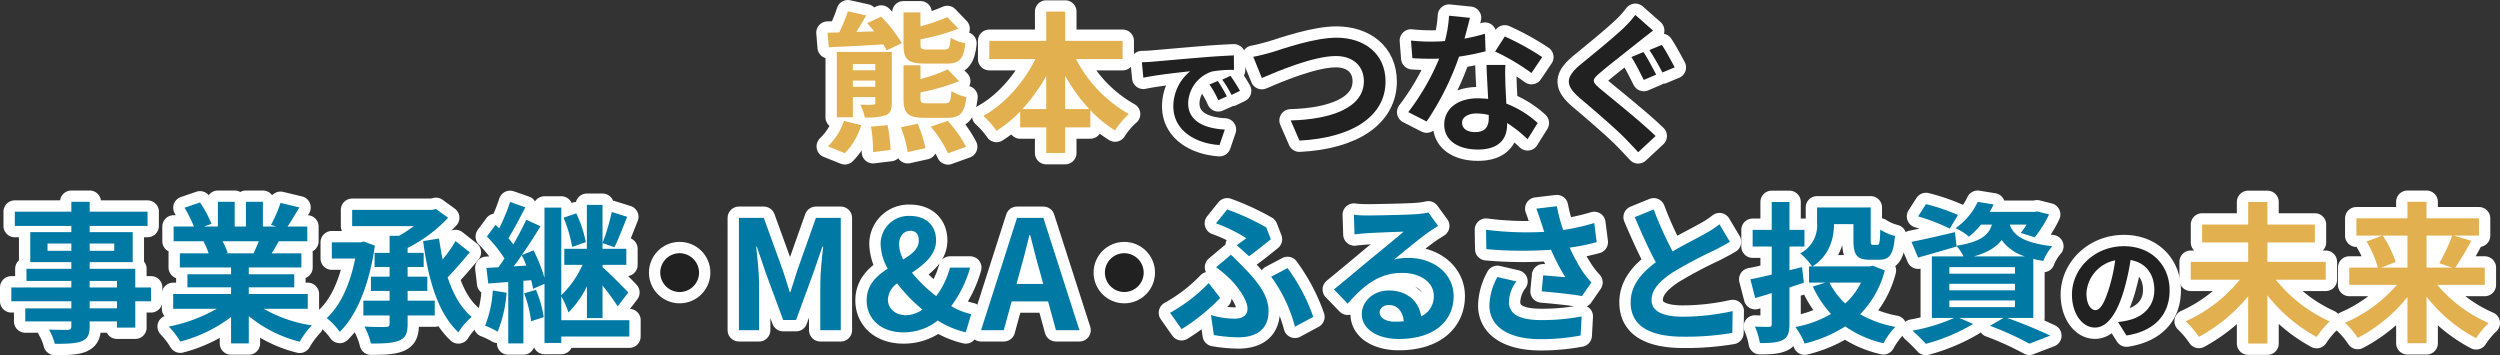
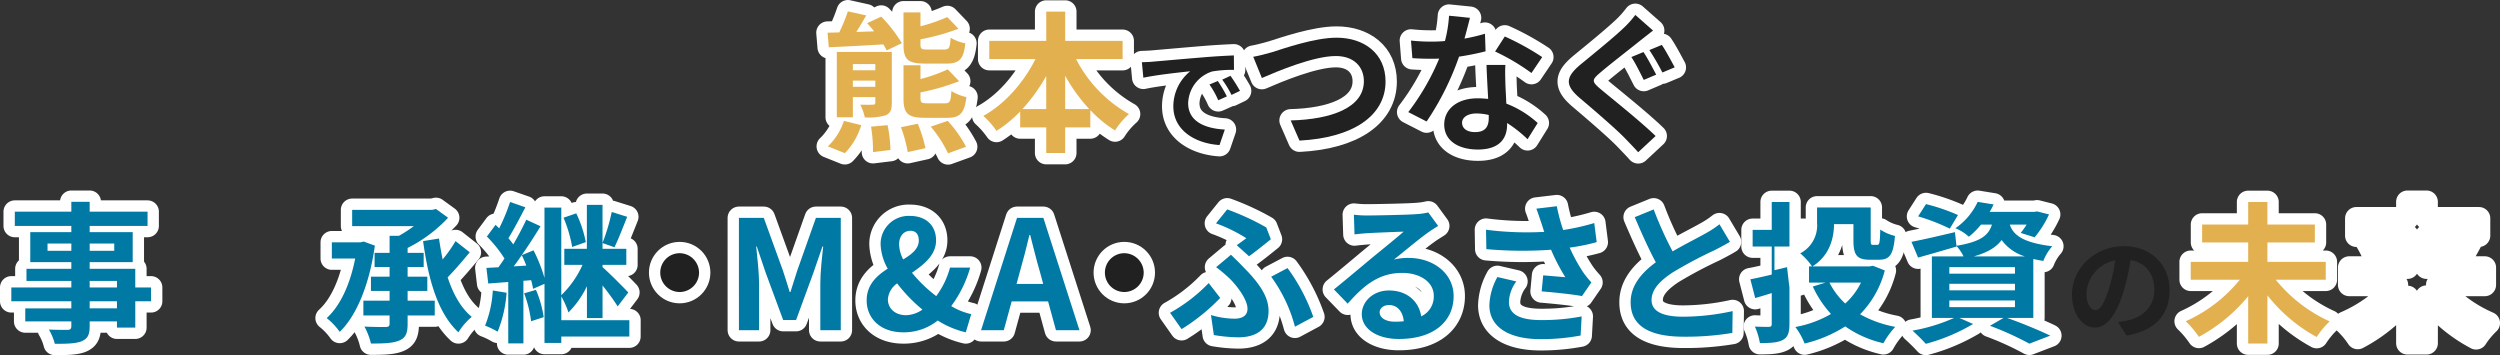
<svg xmlns="http://www.w3.org/2000/svg" width="542.709" height="77.097" viewBox="0 0 542.709 77.097">
  <rect x="0" y="0" width="542.709" height="77.097" fill="#333333" stroke="none" />
  <defs>
    <clipPath id="clip-path">
      <rect id="長方形_788" data-name="長方形 788" width="542.709" height="77.097" transform="translate(0 0)" fill="none" />
    </clipPath>
  </defs>
  <g id="グループ_959" data-name="グループ 959" transform="translate(0 0)">
    <g id="グループ_958" data-name="グループ 958" clip-path="url(#clip-path)">
      <path id="パス_5294" data-name="パス 5294" d="M179.652,7.1l2.533-.065a36.414,36.414,0,0,0,1.875-4.573l3.981.888c-.691,1.217-1.447,2.467-2.138,3.586l3.849-.133c-.494-.625-1.02-1.25-1.514-1.776l3.06-1.415a30.447,30.447,0,0,1,4.474,5.759l-3.29,1.579a13.642,13.642,0,0,0-.724-1.316c-4.31.263-8.619.492-11.843.625Zm.066,24.674a13.541,13.541,0,0,0,3.487-5.527l3.75.921A14.622,14.622,0,0,1,183.4,33.25ZM193.6,22.263c0,1.578-.3,2.3-1.317,2.763a13.145,13.145,0,0,1-4.539.46,12.1,12.1,0,0,0-.987-2.764c1.151.034,2.4.034,2.763,0,.362,0,.494-.132.494-.459V21.077h-4.869v4.375h-3.488V11.274H193.6Zm-8.455-7.008h4.869V13.906h-4.869Zm4.869,2.237h-4.869V18.84h4.869Zm2.664,9.672a30.552,30.552,0,0,1,.625,5.395l-3.783.461a34.083,34.083,0,0,0-.427-5.527Zm6.547-.3a28.572,28.572,0,0,1,1.678,5.3l-3.849.855a29.053,29.053,0,0,0-1.481-5.4Zm1.546-13.062c-3.783,0-4.638-.952-4.638-4.176V2.688h3.684V5.715a39.814,39.814,0,0,0,5.823-2.007l2.434,2.533a49.563,49.563,0,0,1-8.257,2.3V9.6c0,.987.2,1.151,1.448,1.151h3.75c1.02,0,1.218-.394,1.349-2.565A9.571,9.571,0,0,0,209.556,9.4c-.362,3.488-1.349,4.408-4.112,4.408Zm.066,11.778c-3.816,0-4.7-.953-4.7-4.244V14.168h3.684v2.994a34.778,34.778,0,0,0,5.922-2.105l2.467,2.567a48,48,0,0,1-8.389,2.433v1.25c0,.956.2,1.119,1.514,1.119h3.849c.987,0,1.217-.362,1.349-2.664a10.577,10.577,0,0,0,3.256,1.315c-.427,3.554-1.414,4.507-4.243,4.507Zm4.9.659a26.473,26.473,0,0,1,3.98,5.625l-3.914,1.415a26.712,26.712,0,0,0-3.751-5.79Z" fill="none" stroke="#fff" stroke-linecap="round" stroke-linejoin="round" stroke-width="4.915" />
      <path id="パス_5295" data-name="パス 5295" d="M233.6,12.821a28.736,28.736,0,0,0,11.482,11.941,16.613,16.613,0,0,0-3.027,3.554,26.935,26.935,0,0,1-5.363-4.409v3.75h-5.46v5.561h-4.113V27.657h-5.658V24.2a27.959,27.959,0,0,1-5.132,4.211,19.326,19.326,0,0,0-2.863-3.257c4.639-2.533,8.784-7.27,11.317-12.336H214.755V8.873h12.369V2.524h4.113V8.873h12.468v3.948Zm-6.481,10.856V16.5a38.3,38.3,0,0,1-5.165,7.172Zm9.343,0a36.622,36.622,0,0,1-5.23-7.238v7.238Z" fill="none" stroke="#fff" stroke-linecap="round" stroke-linejoin="round" stroke-width="4.915" />
      <path id="パス_5296" data-name="パス 5296" d="M250.289,13.38c2.064-.172,6.118-.541,10.613-.909,2.53-.221,5.207-.369,6.953-.442l.024,3.144a25.419,25.419,0,0,0-4.741.344A7.465,7.465,0,0,0,257.93,22.4c0,4.053,3.783,5.5,7.959,5.724l-1.155,3.365c-5.158-.344-10.023-3.1-10.023-8.426a9.83,9.83,0,0,1,3.661-7.591c-2.309.246-7.321.786-10.17,1.4l-.32-3.365C248.865,13.478,249.823,13.429,250.289,13.38Zm16.042,7.542-1.867.835a18.968,18.968,0,0,0-1.916-3.415l1.818-.762A30.47,30.47,0,0,1,266.331,20.922Zm2.85-1.2-1.842.884a21.657,21.657,0,0,0-2.015-3.316l1.794-.836A36.854,36.854,0,0,1,269.181,19.718Z" fill="none" stroke="#fff" stroke-linecap="round" stroke-linejoin="round" stroke-width="4.915" />
      <path id="パス_5297" data-name="パス 5297" d="M276.106,11.34c2.533-.79,9.244-3.158,14.047-3.158,5.955,0,10.626,3.421,10.626,9.508,0,7.467-7.106,12.237-18.686,12.83l-1.908-4.376c8.915-.23,15.89-2.8,15.89-8.52,0-3.093-2.139-5.461-6.086-5.461-4.836,0-12.633,3.289-16.055,4.77l-1.875-4.606C273.276,12.13,274.921,11.669,276.106,11.34Z" fill="none" stroke="#fff" stroke-linecap="round" stroke-linejoin="round" stroke-width="4.915" />
      <path id="パス_5298" data-name="パス 5298" d="M317.92,8.379a40.272,40.272,0,0,0,4.442-1.053l.131,3.816a56.988,56.988,0,0,1-5.757,1.152,60.6,60.6,0,0,1-7.04,14.08l-3.981-2.04a51.786,51.786,0,0,0,6.711-11.613c-.591.033-1.151.033-1.711.033-1.348,0-2.7-.033-4.112-.131l-.3-3.817a41.438,41.438,0,0,0,4.376.231c.987,0,1.974-.033,2.993-.132a27.644,27.644,0,0,0,.889-5.494l4.54.461C318.841,4.925,318.414,6.6,317.92,8.379Zm8.882,9.935c.034.954.132,2.533.2,4.178a21.518,21.518,0,0,1,6.81,4.211l-2.2,3.52a27.947,27.947,0,0,0-4.441-3.52v.329c0,3.06-1.678,5.428-6.35,5.428-4.079,0-7.3-1.809-7.3-5.428,0-3.224,2.7-5.691,7.271-5.691.789,0,1.512.065,2.269.131-.132-2.434-.3-5.362-.362-7.369H326.8C326.7,15.485,326.77,16.866,326.8,18.314Zm-6.579,10.363c2.27,0,2.961-1.25,2.961-3.06V24.96a11.784,11.784,0,0,0-2.665-.329c-1.908,0-3.125.855-3.125,2.006C317.394,27.854,318.414,28.677,320.223,28.677Zm4.343-17.5,2.1-3.257a56.633,56.633,0,0,1,8.125,4.474l-2.334,3.455A47.533,47.533,0,0,0,324.566,11.175Z" fill="none" stroke="#fff" stroke-linecap="round" stroke-linejoin="round" stroke-width="4.915" />
      <path id="パス_5299" data-name="パス 5299" d="M355.952,8.9c-2.105,1.711-6.48,5.067-8.652,6.942-1.776,1.513-1.743,1.875.066,3.422,2.467,2.072,8.685,7.007,12.04,10.264l-3.783,3.52c-.921-1.02-1.94-2.073-2.894-3.06-2.007-2.072-6.811-6.185-9.837-8.751-3.257-2.8-3.027-4.54.3-7.3,2.566-2.105,7.073-5.757,9.31-7.895a22.316,22.316,0,0,0,2.5-2.8l3.85,3.389C357.827,7.425,356.742,8.28,355.952,8.9Zm3.586,7.3-2.7,1.151c-.691-1.348-1.81-3.651-2.7-4.967l2.632-1.086C357.63,12.557,358.913,15.025,359.538,16.209Zm4.014-1.579-2.665,1.118a55.349,55.349,0,0,0-2.829-4.868l2.7-1.119C361.611,10.978,362.894,13.413,363.552,14.63Z" fill="none" stroke="#fff" stroke-linecap="round" stroke-linejoin="round" stroke-width="4.915" />
      <path id="パス_5300" data-name="パス 5300" d="M179.652,7.1l2.533-.065a36.414,36.414,0,0,0,1.875-4.573l3.981.888c-.691,1.217-1.447,2.467-2.138,3.586l3.849-.133c-.494-.625-1.02-1.25-1.514-1.776l3.06-1.415a30.447,30.447,0,0,1,4.474,5.759l-3.29,1.579a13.642,13.642,0,0,0-.724-1.316c-4.31.263-8.619.492-11.843.625Zm.066,24.674a13.541,13.541,0,0,0,3.487-5.527l3.75.921A14.622,14.622,0,0,1,183.4,33.25ZM193.6,22.263c0,1.578-.3,2.3-1.317,2.763a13.145,13.145,0,0,1-4.539.46,12.1,12.1,0,0,0-.987-2.764c1.151.034,2.4.034,2.763,0,.362,0,.494-.132.494-.459V21.077h-4.869v4.375h-3.488V11.274H193.6Zm-8.455-7.008h4.869V13.906h-4.869Zm4.869,2.237h-4.869V18.84h4.869Zm2.664,9.672a30.552,30.552,0,0,1,.625,5.395l-3.783.461a34.083,34.083,0,0,0-.427-5.527Zm6.547-.3a28.572,28.572,0,0,1,1.678,5.3l-3.849.855a29.053,29.053,0,0,0-1.481-5.4Zm1.546-13.062c-3.783,0-4.638-.952-4.638-4.176V2.688h3.684V5.715a39.814,39.814,0,0,0,5.823-2.007l2.434,2.533a49.563,49.563,0,0,1-8.257,2.3V9.6c0,.987.2,1.151,1.448,1.151h3.75c1.02,0,1.218-.394,1.349-2.565A9.571,9.571,0,0,0,209.556,9.4c-.362,3.488-1.349,4.408-4.112,4.408Zm.066,11.778c-3.816,0-4.7-.953-4.7-4.244V14.168h3.684v2.994a34.778,34.778,0,0,0,5.922-2.105l2.467,2.567a48,48,0,0,1-8.389,2.433v1.25c0,.956.2,1.119,1.514,1.119h3.849c.987,0,1.217-.362,1.349-2.664a10.577,10.577,0,0,0,3.256,1.315c-.427,3.554-1.414,4.507-4.243,4.507Zm4.9.659a26.473,26.473,0,0,1,3.98,5.625l-3.914,1.415a26.712,26.712,0,0,0-3.751-5.79Z" fill="#e3b050" />
      <path id="パス_5301" data-name="パス 5301" d="M233.6,12.821a28.736,28.736,0,0,0,11.482,11.941,16.613,16.613,0,0,0-3.027,3.554,26.935,26.935,0,0,1-5.363-4.409v3.75h-5.46v5.561h-4.113V27.657h-5.658V24.2a27.959,27.959,0,0,1-5.132,4.211,19.326,19.326,0,0,0-2.863-3.257c4.639-2.533,8.784-7.27,11.317-12.336H214.755V8.873h12.369V2.524h4.113V8.873h12.468v3.948Zm-6.481,10.856V16.5a38.3,38.3,0,0,1-5.165,7.172Zm9.343,0a36.622,36.622,0,0,1-5.23-7.238v7.238Z" fill="#e3b050" />
      <path id="パス_5302" data-name="パス 5302" d="M250.289,13.38c2.064-.172,6.118-.541,10.613-.909,2.53-.221,5.207-.369,6.953-.442l.024,3.144a25.419,25.419,0,0,0-4.741.344A7.465,7.465,0,0,0,257.93,22.4c0,4.053,3.783,5.5,7.959,5.724l-1.155,3.365c-5.158-.344-10.023-3.1-10.023-8.426a9.83,9.83,0,0,1,3.661-7.591c-2.309.246-7.321.786-10.17,1.4l-.32-3.365c.983-.025,1.941-.074,2.407-.123m16.042,7.542-1.867.835a18.968,18.968,0,0,0-1.916-3.415l1.818-.762a30.47,30.47,0,0,1,1.965,3.342m2.85-1.2-1.842.884a21.657,21.657,0,0,0-2.015-3.316l1.794-.836a36.854,36.854,0,0,1,2.063,3.268" fill="#212121" />
      <path id="パス_5303" data-name="パス 5303" d="M276.106,11.34c2.533-.79,9.244-3.158,14.047-3.158,5.955,0,10.626,3.421,10.626,9.508,0,7.467-7.106,12.237-18.686,12.83l-1.908-4.376c8.915-.23,15.89-2.8,15.89-8.52,0-3.093-2.139-5.461-6.086-5.461-4.836,0-12.633,3.289-16.055,4.77l-1.875-4.606c1.217-.2,2.862-.658,4.047-.987" fill="#212121" />
      <path id="パス_5304" data-name="パス 5304" d="M317.92,8.379a40.272,40.272,0,0,0,4.442-1.053l.131,3.816a56.988,56.988,0,0,1-5.757,1.152,60.6,60.6,0,0,1-7.04,14.08l-3.981-2.04a51.786,51.786,0,0,0,6.711-11.613c-.591.033-1.151.033-1.711.033-1.348,0-2.7-.033-4.112-.131l-.3-3.817a41.438,41.438,0,0,0,4.376.231c.987,0,1.974-.033,2.993-.132a27.644,27.644,0,0,0,.889-5.494l4.54.461c-.264,1.053-.691,2.73-1.185,4.507m8.882,9.935c.034.954.132,2.533.2,4.178a21.518,21.518,0,0,1,6.81,4.211l-2.2,3.52a27.947,27.947,0,0,0-4.441-3.52v.329c0,3.06-1.678,5.428-6.35,5.428-4.079,0-7.3-1.809-7.3-5.428,0-3.224,2.7-5.691,7.271-5.691.789,0,1.512.065,2.269.131-.132-2.434-.3-5.362-.362-7.369H326.8c-.1,1.382-.032,2.763,0,4.211m-6.579,10.363c2.27,0,2.961-1.25,2.961-3.06V24.96a11.784,11.784,0,0,0-2.665-.329c-1.908,0-3.125.855-3.125,2.006,0,1.217,1.02,2.04,2.829,2.04m4.343-17.5,2.1-3.257a56.633,56.633,0,0,1,8.125,4.474l-2.334,3.455a47.533,47.533,0,0,0-7.9-4.672" fill="#212121" />
      <path id="パス_5305" data-name="パス 5305" d="M355.952,8.9c-2.105,1.711-6.48,5.067-8.652,6.942-1.776,1.513-1.743,1.875.066,3.422,2.467,2.072,8.685,7.007,12.04,10.264l-3.783,3.52c-.921-1.02-1.94-2.073-2.894-3.06-2.007-2.072-6.811-6.185-9.837-8.751-3.257-2.8-3.027-4.54.3-7.3,2.566-2.105,7.073-5.757,9.31-7.895a22.316,22.316,0,0,0,2.5-2.8l3.85,3.389c-1.021.789-2.106,1.644-2.9,2.269m3.586,7.3-2.7,1.151c-.691-1.348-1.81-3.651-2.7-4.967l2.632-1.086c.855,1.25,2.138,3.718,2.763,4.9m4.014-1.579-2.665,1.118a55.349,55.349,0,0,0-2.829-4.868l2.7-1.119c.855,1.217,2.138,3.652,2.8,4.869" fill="#212121" />
      <path id="パス_5306" data-name="パス 5306" d="M32.789,65.395H29.368V71.12H25.387V69.771H19.466v1.02c0,1.94-.461,2.73-1.744,3.289-1.25.494-3.027.56-5.823.56a12.063,12.063,0,0,0-1.283-3.093c1.579.066,3.52.066,4.046.066.625-.033.823-.23.823-.822v-1.02h-10v-2.83h10V65.395H2.457V62.4H15.485V60.987H5.747V58.355h9.738V56.908H6.57V50.394h8.915V49.045H3.214V45.953H15.485V43.814h3.981v2.139H32.033v3.092H19.466v1.349h9.342v6.514H19.466v1.447h9.9V62.4h3.421Zm-17.3-12.534H10.32V54.44h5.165Zm3.981,1.579H24.8V52.861h-5.33Zm0,7.961h5.921V60.986H19.466Zm5.921,2.994H19.466v1.546h5.921Z" fill="none" stroke="#fff" stroke-linecap="round" stroke-linejoin="round" stroke-width="4.915" />
-       <path id="パス_5307" data-name="パス 5307" d="M57.266,67.04a29.389,29.389,0,0,0,10.429,3.586,18.418,18.418,0,0,0-2.632,3.553,28.078,28.078,0,0,1-11.054-5.56v5.922H50.16V68.817a31.2,31.2,0,0,1-11.021,5.329,18.227,18.227,0,0,0-2.5-3.257,34.532,34.532,0,0,0,10.4-3.849H37.593V63.816H50.16V62.369H40.686V59.54H50.16V58.059H39.041V55h6.251a14.782,14.782,0,0,0-1.119-2.566l.4-.066H37.692V49.177H42.1a29.51,29.51,0,0,0-2.039-4.08l3.355-1.151a24.943,24.943,0,0,1,2.5,4.639l-1.613.592H47.3V43.814H50.95v5.363h2.434V43.814h3.685v5.363H60l-1.184-.362a26.556,26.556,0,0,0,2.072-4.77L65,45.032c-.921,1.513-1.809,2.993-2.566,4.145h4.277v3.191H60.523C60,53.322,59.47,54.21,58.977,55h6.448v3.059H54.009V59.54h9.87v2.829h-9.87v1.447h12.8V67.04ZM48.318,52.368A17.8,17.8,0,0,1,49.437,54.9l-.56.1h6.152c.4-.79.79-1.744,1.152-2.632Z" fill="none" stroke="#fff" stroke-linecap="round" stroke-linejoin="round" stroke-width="4.915" />
      <path id="パス_5308" data-name="パス 5308" d="M81.382,53.322C80.2,61.71,77.434,68.488,73.749,72.04a14.38,14.38,0,0,0-2.829-2.993c2.961-2.665,5.1-7.369,6.185-12.929H72.039V52.6h6.25l.658-.164Zm7.106,11.942h5.888v3.224H88.488V70.3c0,2.073-.428,3.027-1.809,3.619s-3.389.658-6.153.658a14.906,14.906,0,0,0-1.414-3.685c1.941.1,4.046.1,4.638.1.625-.033.823-.2.823-.757V68.488H78.882V65.264h5.691V63.158H80.526V60.066h4.047V57.96H81.316V54.9h3.257V51.183h2.04a27.288,27.288,0,0,0,3.224-2.1H76.447v-3.52h17.37l.823-.2,2.631,1.909a30.8,30.8,0,0,1-8.783,6.546V54.9h3.487V57.96H88.488v2.106h4.277v3.092H88.488Zm13.488-10.495c-1.513,1.81-3.257,3.882-4.8,5.428,1.184,3.619,2.862,6.646,5.231,8.587a14.193,14.193,0,0,0-2.895,3.355c-4.474-4.178-6.514-11.415-7.666-19.8l3.455-.56q.345,2.32.789,4.54a29.609,29.609,0,0,0,2.8-3.98Z" fill="none" stroke="#fff" stroke-linecap="round" stroke-linejoin="round" stroke-width="4.915" />
      <path id="パス_5309" data-name="パス 5309" d="M109.971,63.552a27.851,27.851,0,0,1-1.941,8.456,17.445,17.445,0,0,0-2.73-1.316,23.981,23.981,0,0,0,1.677-7.633Zm26.647,9.508H121.847v1.382H118.2V61.612L115.728,62.7a18.288,18.288,0,0,0-.427-1.875l-1.678.132V74.541h-3.29V61.217l-4.342.329-.395-3.389c.789-.032,1.645-.1,2.6-.131.427-.592.888-1.25,1.316-1.908a27.913,27.913,0,0,0-3.817-4.771l1.876-2.533c.263.231.526.494.789.757a40.809,40.809,0,0,0,2.369-5.724L114.051,45c-1.185,2.27-2.534,4.869-3.685,6.711.4.461.756.922,1.053,1.349,1.085-1.842,2.072-3.75,2.829-5.362l3.092,1.415c-1.217,2.006-2.632,4.21-4.079,6.283l2.566-1.053a34.312,34.312,0,0,1,2.369,5.988V45.064h3.651V64.079a21.053,21.053,0,0,0,4.606-6.58H122.5V54.012h4.9v-9.54H130.8v9.54h5.165V57.5H130.8v.494c1.414,1.217,4.8,4.639,5.592,5.494l-2.3,3.026a51.585,51.585,0,0,0-3.289-4.54v7.074h-3.389V62.138a20.75,20.75,0,0,1-4.014,5.691,19.083,19.083,0,0,0-1.546-3.487v5.165h14.771Zm-22.37-15.4a20.434,20.434,0,0,0-.987-2.27c-.592.855-1.151,1.678-1.744,2.434Zm2.1,5.263a23.464,23.464,0,0,1,1.678,5.922l-2.73.889a25.847,25.847,0,0,0-1.514-6.054Zm7.863-9.31a29.12,29.12,0,0,0-1.875-6.349l2.763-.954a26.226,26.226,0,0,1,2.073,6.251Zm11.942-6.546c-.921,2.3-1.941,4.935-2.764,6.612l-2.6-.921a42.16,42.16,0,0,0,2.007-6.744Z" fill="none" stroke="#fff" stroke-linecap="round" stroke-linejoin="round" stroke-width="4.915" />
      <circle id="楕円形_97" data-name="楕円形 97" cx="4.211" cy="4.211" r="4.211" transform="translate(143.331 54.967)" fill="none" stroke="#fff" stroke-linecap="round" stroke-linejoin="round" stroke-width="4.915" />
      <path id="パス_5310" data-name="パス 5310" d="M160.406,47.3h5.4l4.145,11.416c.526,1.513.986,3.125,1.48,4.671h.165c.526-1.546.953-3.158,1.48-4.671L177.118,47.3h5.4V71.678h-4.44V61.513c0-2.3.361-5.691.625-7.994h-.165l-1.974,5.724-3.75,10.231h-2.8l-3.783-10.231-1.941-5.724h-.132c.231,2.3.625,5.691.625,7.994V71.678h-4.375Z" fill="none" stroke="#fff" stroke-linecap="round" stroke-linejoin="round" stroke-width="4.915" />
      <path id="パス_5311" data-name="パス 5311" d="M188.139,65.23c0-3.388,2.139-5.362,4.573-6.908a11.487,11.487,0,0,1-1.546-5.264,6.085,6.085,0,0,1,6.382-6.185c3.487,0,5.659,2.106,5.659,5.3,0,3.224-2.632,5.23-5.231,7.04a30.793,30.793,0,0,0,5.263,5.066,18.362,18.362,0,0,0,2.995-6.185h4.375a25.735,25.735,0,0,1-4.113,8.356,14.56,14.56,0,0,0,4.343,1.744l-1.185,3.948a19.511,19.511,0,0,1-6.086-2.566,11.778,11.778,0,0,1-7.467,2.566C191,72.139,188.139,69.014,188.139,65.23Zm8.554,3.191a6.508,6.508,0,0,0,3.553-1.217,34.433,34.433,0,0,1-5.494-5.691,4.68,4.68,0,0,0-2.007,3.421C192.745,67.007,194.357,68.421,196.693,68.421Zm-.625-12.106c1.908-1.151,3.388-2.336,3.388-4.112,0-1.218-.559-2.106-1.809-2.106-1.448,0-2.467,1.152-2.467,2.961A7.578,7.578,0,0,0,196.068,56.315Z" fill="none" stroke="#fff" stroke-linecap="round" stroke-linejoin="round" stroke-width="4.915" />
      <path id="パス_5312" data-name="パス 5312" d="M220.775,47.3H226.5l7.83,24.378h-5.1l-1.711-6.251h-7.9l-1.71,6.251h-4.935Zm-.1,14.344h5.79l-.724-2.665c-.756-2.533-1.414-5.33-2.105-7.961h-.165c-.625,2.665-1.348,5.428-2.072,7.961Z" fill="none" stroke="#fff" stroke-linecap="round" stroke-linejoin="round" stroke-width="4.915" />
      <circle id="楕円形_98" data-name="楕円形 98" cx="4.211" cy="4.211" r="4.211" transform="translate(239.855 54.967)" fill="none" stroke="#fff" stroke-linecap="round" stroke-linejoin="round" stroke-width="4.915" />
      <path id="パス_5313" data-name="パス 5313" d="M256.5,71.448,254,67.9a35.492,35.492,0,0,0,8.389-6.449l2.5,3.224A42.727,42.727,0,0,1,256.5,71.448Zm11.449-2.269c1.678,0,2.862-.626,2.862-2.172,0-1.974-2.27-4.935-3.751-6.415a31.665,31.665,0,0,0-3.059-2.6l3.224-2.7c.987.987,1.842,1.777,2.665,2.666,3.553,3.552,5.493,6.48,5.493,9.54,0,4.408-3.158,5.724-6.546,5.724a33.765,33.765,0,0,1-5.33-.493l-.625-4.343A18.161,18.161,0,0,0,267.952,69.179Zm2.6-17.469a33.1,33.1,0,0,0-6.579-3.224l2.434-3.027a54.445,54.445,0,0,1,8.488,3.915l.987,2.566c-.888.724-3.421,2.763-4.737,3.685l-2.665-2.4C269.267,52.664,270.09,52.071,270.55,51.71Zm5.4,8.356,3.553-1.875a40.358,40.358,0,0,1,5.593,10.593l-3.981,2.138A32.328,32.328,0,0,0,275.946,60.066Z" fill="none" stroke="#fff" stroke-linecap="round" stroke-linejoin="round" stroke-width="4.915" />
      <path id="パス_5314" data-name="パス 5314" d="M296.9,46.774c1.743,0,8.783-.131,10.659-.295a14.452,14.452,0,0,0,2.5-.362l2.139,2.927c-.757.494-1.547.955-2.3,1.514-1.776,1.25-5.23,4.145-7.3,5.79a12.847,12.847,0,0,1,3.125-.362c5.592,0,9.836,3.487,9.836,8.29,0,5.2-3.948,9.31-11.909,9.31-4.573,0-8.027-2.1-8.027-5.395,0-2.665,2.4-5.132,5.889-5.132,4.079,0,6.546,2.5,7.006,5.626a4.769,4.769,0,0,0,2.732-4.474c0-2.961-2.961-4.968-6.843-4.968-5.034,0-8.323,2.665-11.844,6.678l-2.994-3.092c2.336-1.875,6.317-5.231,8.258-6.843,1.843-1.513,5.264-4.277,6.876-5.692-1.678.034-6.218.231-7.962.33-.888.066-1.94.164-2.7.263l-.132-4.277A22.763,22.763,0,0,0,296.9,46.774Zm5.922,23.062a17.11,17.11,0,0,0,1.907-.1c-.2-2.138-1.414-3.52-3.19-3.52-1.25,0-2.04.757-2.04,1.579C299.5,69.014,300.85,69.836,302.825,69.836Z" fill="none" stroke="#fff" stroke-linecap="round" stroke-linejoin="round" stroke-width="4.915" />
      <path id="パス_5315" data-name="パス 5315" d="M333.52,45.295l4.441-.527a38.651,38.651,0,0,0,1.381,5.165,49.537,49.537,0,0,0,6.744-1.513l.527,4.145a43.807,43.807,0,0,1-5.856,1.185,36.119,36.119,0,0,0,2.928,5.362,21.028,21.028,0,0,0,1.776,2.2l-2.04,2.961c-1.841-.362-5.987-.79-8.75-1.02L335,59.77c1.612.132,3.784.329,4.8.4a43.217,43.217,0,0,1-3.092-5.955,88.177,88.177,0,0,1-14.047-.132l-.067-4.211a68.827,68.827,0,0,0,12.633.461c-.263-.757-.46-1.447-.657-2.007C334.309,47.565,333.947,46.381,333.52,45.295Zm-5.955,20.232c0,2.763,2.468,3.948,6.975,3.948a45.391,45.391,0,0,0,8.816-.79l-.23,4.145a46.392,46.392,0,0,1-8.85.79c-6.711-.033-10.955-2.632-10.955-7.369a13.479,13.479,0,0,1,1.744-6.12l4.112.955A7.928,7.928,0,0,0,327.565,65.527Z" fill="none" stroke="#fff" stroke-linecap="round" stroke-linejoin="round" stroke-width="4.915" />
      <path id="パス_5316" data-name="パス 5316" d="M363.1,54.572c2.7-1.579,5.56-2.994,7.106-3.882a20.6,20.6,0,0,0,3.06-2.007l2.271,3.816c-.989.593-2.041,1.152-3.258,1.777a97.533,97.533,0,0,0-9.179,4.869c-2.73,1.809-4.573,3.684-4.573,5.987,0,2.369,2.27,3.619,6.843,3.619a50.772,50.772,0,0,0,10.758-1.217l-.065,4.737a61.167,61.167,0,0,1-10.562.822c-6.546,0-11.514-1.809-11.514-7.467,0-3.619,2.3-6.349,5.462-8.685-1.514-2.8-3.092-6.317-4.574-9.8l4.113-1.678A78.058,78.058,0,0,0,363.1,54.572Z" fill="none" stroke="#fff" stroke-linecap="round" stroke-linejoin="round" stroke-width="4.915" />
      <path id="パス_5317" data-name="パス 5317" d="M388.462,62.4V70.3c0,1.941-.362,2.9-1.415,3.488-1.118.592-2.7.69-5,.69a15.33,15.33,0,0,0-1.085-3.585c1.25.065,2.632.065,3.06.065.428-.033.592-.164.592-.625V63.618c-1.25.4-2.467.757-3.586,1.085l-1.053-4.079c1.283-.23,2.862-.592,4.639-1.02V53.518h-4.145V49.9h4.145V43.847h3.849V49.9h3.257v3.618h-3.257v5.133l2.731-.658.394,3.388Zm20.693-3.685a20.976,20.976,0,0,1-5.362,9.508,24.6,24.6,0,0,0,7.631,2.73,18.121,18.121,0,0,0-2.565,3.553,23.281,23.281,0,0,1-8.29-3.651,28.709,28.709,0,0,1-8.818,3.717,15.376,15.376,0,0,0-2.006-3.586,23.774,23.774,0,0,0,7.731-2.829,23.182,23.182,0,0,1-3.948-5.955l2.764-.855h-3.586v-3.52h.658A13.964,13.964,0,0,0,390.8,55a6.826,6.826,0,0,0,3.653-6.613V45.031H406.1V52.17c0,.888.1.987.493.987h.922c.493,0,.592-.461.658-3.323a10.011,10.011,0,0,0,3.191,1.382c-.329,4.046-1.151,5.165-3.421,5.165h-2.073c-2.7,0-3.52-.954-3.52-4.179V48.65h-4.211c-.033,3.092-.954,6.809-4.672,9.178h12.4l.723-.131Zm-12.008,2.632a15.858,15.858,0,0,0,3.422,4.54,15.032,15.032,0,0,0,3.421-4.54Z" fill="none" stroke="#fff" stroke-linecap="round" stroke-linejoin="round" stroke-width="4.915" />
      <path id="パス_5318" data-name="パス 5318" d="M435.7,69.014c3.356,1.184,7.14,2.763,9.377,3.849l-4.541,1.743a64.894,64.894,0,0,0-8.553-3.882l2.961-1.71h-9.607l2.995,1.316a40.777,40.777,0,0,1-10.264,4.309,39.973,39.973,0,0,0-2.9-2.862,38.674,38.674,0,0,0,9.048-2.763h-4.836V55.657h6.875a9.876,9.876,0,0,0-1.547-2.27l.034.132c-2.829.822-5.888,1.71-8.357,2.4L414.947,52.5c2.433-.461,5.954-1.283,9.441-2.106l.328,2.961c5.232-.855,6.975-2.27,7.7-4.6h-2.367a18.139,18.139,0,0,1-2.633,2.632,10.46,10.46,0,0,0-2.927-1.843,14.3,14.3,0,0,0,4.836-5.724l3.454.559a15.429,15.429,0,0,1-.855,1.612h9.7l.593-.1,2.6.659a23.36,23.36,0,0,1-3.125,4.967l-3.028-.954a18.781,18.781,0,0,0,1.284-1.809H436.3c.691,2.1,2.566,3.914,9.211,4.7a10.921,10.921,0,0,0-1.94,3.191c-.789-.132-1.513-.263-2.172-.427v12.8ZM423.27,49.637a42.358,42.358,0,0,0-6.877-2.665l1.711-2.665a42.794,42.794,0,0,1,6.942,2.369Zm-.1,9.77h14.244V57.992H423.171Zm0,3.619h14.244V61.611H423.171Zm0,3.652h14.244V65.23H423.171Zm16.382-11.021a9.881,9.881,0,0,1-5.032-3.553c-1.153,1.546-2.994,2.7-6.021,3.553Z" fill="none" stroke="#fff" stroke-linecap="round" stroke-linejoin="round" stroke-width="4.915" />
-       <path id="パス_5319" data-name="パス 5319" d="M461.629,72.833l-1.842-2.923a19.062,19.062,0,0,0,2.284-.394c3.145-.737,5.6-3,5.6-6.583,0-3.391-1.843-5.921-5.159-6.486A49.748,49.748,0,0,1,461.04,63.1c-1.475,4.963-3.587,8.009-6.265,8.009-2.727,0-4.987-3-4.987-7.149,0-5.675,4.913-10.514,11.276-10.514,6.092,0,9.925,4.225,9.925,9.581C470.989,68.214,467.82,71.874,461.629,72.833Zm-6.756-5.5c1.032,0,1.99-1.548,3-4.864a36.865,36.865,0,0,0,1.3-5.946,7.733,7.733,0,0,0-6.24,7.125C452.933,66.126,453.915,67.33,454.873,67.33Z" fill="none" stroke="#fff" stroke-linecap="round" stroke-linejoin="round" stroke-width="4.915" />
      <path id="パス_5320" data-name="パス 5320" d="M494.029,60.723a32.094,32.094,0,0,0,11.712,9.047,18.55,18.55,0,0,0-2.829,3.389,34.681,34.681,0,0,1-10.693-9.047V74.573h-4.177V64.309a36.1,36.1,0,0,1-10.693,8.816,21.372,21.372,0,0,0-2.861-3.388,32.049,32.049,0,0,0,11.744-9.014H475.573V56.841h12.469V52.63h-10V48.748h10v-4.9h4.177v4.9h10.3V52.63h-10.3v4.211h12.666v3.882Z" fill="none" stroke="#fff" stroke-linecap="round" stroke-linejoin="round" stroke-width="4.915" />
      <path id="パス_5321" data-name="パス 5321" d="M529.1,61.842a30.508,30.508,0,0,0,11.152,8.29,18.346,18.346,0,0,0-2.73,3.29,33.271,33.271,0,0,1-10.758-9.014v10.1h-4.146V64.474a34.11,34.11,0,0,1-10.79,8.882,18.543,18.543,0,0,0-2.763-3.289,31.066,31.066,0,0,0,11.251-8.225h-10.33V58.091H516.2a22.978,22.978,0,0,0-2.466-5.658l3.388-1.283h-5.592V47.4h11.084V43.814h4.146V47.4h11.383v3.75h-5.461l3.784,1.119a60.3,60.3,0,0,1-3.455,5.822H539.4v3.751ZM517.255,51.15a23.391,23.391,0,0,1,2.8,5.724l-3.125,1.217h5.69V51.15Zm9.508,0v6.941h5.527l-2.763-.954a36.971,36.971,0,0,0,2.8-5.987Z" fill="none" stroke="#fff" stroke-linecap="round" stroke-linejoin="round" stroke-width="4.915" />
      <path id="パス_5322" data-name="パス 5322" d="M32.789,65.395H29.368V71.12H25.387V69.771H19.466v1.02c0,1.94-.461,2.73-1.744,3.289-1.25.494-3.027.56-5.823.56a12.063,12.063,0,0,0-1.283-3.093c1.579.066,3.52.066,4.046.066.625-.033.823-.23.823-.822v-1.02h-10v-2.83h10V65.395H2.457V62.4H15.485V60.987H5.747V58.355h9.738V56.908H6.57V50.394h8.915V49.045H3.214V45.953H15.485V43.814h3.981v2.139H32.033v3.092H19.466v1.349h9.342v6.514H19.466v1.447h9.9V62.4h3.421Zm-17.3-12.534H10.32V54.44h5.165Zm3.981,1.579H24.8V52.861h-5.33Zm0,7.961h5.921V60.986H19.466Zm5.921,2.994H19.466v1.546h5.921Z" fill="#007aa5" />
-       <path id="パス_5323" data-name="パス 5323" d="M57.266,67.04a29.389,29.389,0,0,0,10.429,3.586,18.418,18.418,0,0,0-2.632,3.553,28.078,28.078,0,0,1-11.054-5.56v5.922H50.16V68.817a31.2,31.2,0,0,1-11.021,5.329,18.227,18.227,0,0,0-2.5-3.257,34.532,34.532,0,0,0,10.4-3.849H37.593V63.816H50.16V62.369H40.686V59.54H50.16V58.059H39.041V55h6.251a14.782,14.782,0,0,0-1.119-2.566l.4-.066H37.692V49.177H42.1a29.51,29.51,0,0,0-2.039-4.08l3.355-1.151a24.943,24.943,0,0,1,2.5,4.639l-1.613.592H47.3V43.814H50.95v5.363h2.434V43.814h3.685v5.363H60l-1.184-.362a26.556,26.556,0,0,0,2.072-4.77L65,45.032c-.921,1.513-1.809,2.993-2.566,4.145h4.277v3.191H60.523C60,53.322,59.47,54.21,58.977,55h6.448v3.059H54.009V59.54h9.87v2.829h-9.87v1.447h12.8V67.04ZM48.318,52.368A17.8,17.8,0,0,1,49.437,54.9l-.56.1h6.152c.4-.79.79-1.744,1.152-2.632Z" fill="#007aa5" />
      <path id="パス_5324" data-name="パス 5324" d="M81.382,53.322C80.2,61.71,77.434,68.488,73.749,72.04a14.38,14.38,0,0,0-2.829-2.993c2.961-2.665,5.1-7.369,6.185-12.929H72.039V52.6h6.25l.658-.164Zm7.106,11.942h5.888v3.224H88.488V70.3c0,2.073-.428,3.027-1.809,3.619s-3.389.658-6.153.658a14.906,14.906,0,0,0-1.414-3.685c1.941.1,4.046.1,4.638.1.625-.033.823-.2.823-.757V68.488H78.882V65.264h5.691V63.158H80.526V60.066h4.047V57.96H81.316V54.9h3.257V51.183h2.04a27.288,27.288,0,0,0,3.224-2.1H76.447v-3.52h17.37l.823-.2,2.631,1.909a30.8,30.8,0,0,1-8.783,6.546V54.9h3.487V57.96H88.488v2.106h4.277v3.092H88.488Zm13.488-10.495c-1.513,1.81-3.257,3.882-4.8,5.428,1.184,3.619,2.862,6.646,5.231,8.587a14.193,14.193,0,0,0-2.895,3.355c-4.474-4.178-6.514-11.415-7.666-19.8l3.455-.56q.345,2.32.789,4.54a29.609,29.609,0,0,0,2.8-3.98Z" fill="#007aa5" />
      <path id="パス_5325" data-name="パス 5325" d="M109.971,63.552a27.851,27.851,0,0,1-1.941,8.456,17.445,17.445,0,0,0-2.73-1.316,23.981,23.981,0,0,0,1.677-7.633Zm26.647,9.508H121.847v1.382H118.2V61.612L115.728,62.7a18.288,18.288,0,0,0-.427-1.875l-1.678.132V74.541h-3.29V61.217l-4.342.329-.395-3.389c.789-.032,1.645-.1,2.6-.131.427-.592.888-1.25,1.316-1.908a27.913,27.913,0,0,0-3.817-4.771l1.876-2.533c.263.231.526.494.789.757a40.809,40.809,0,0,0,2.369-5.724L114.051,45c-1.185,2.27-2.534,4.869-3.685,6.711.4.461.756.922,1.053,1.349,1.085-1.842,2.072-3.75,2.829-5.362l3.092,1.415c-1.217,2.006-2.632,4.21-4.079,6.283l2.566-1.053a34.312,34.312,0,0,1,2.369,5.988V45.064h3.651V64.079a21.053,21.053,0,0,0,4.606-6.58H122.5V54.012h4.9v-9.54H130.8v9.54h5.165V57.5H130.8v.494c1.414,1.217,4.8,4.639,5.592,5.494l-2.3,3.026a51.585,51.585,0,0,0-3.289-4.54v7.074h-3.389V62.138a20.75,20.75,0,0,1-4.014,5.691,19.083,19.083,0,0,0-1.546-3.487v5.165h14.771Zm-22.37-15.4a20.434,20.434,0,0,0-.987-2.27c-.592.855-1.151,1.678-1.744,2.434Zm2.1,5.263a23.464,23.464,0,0,1,1.678,5.922l-2.73.889a25.847,25.847,0,0,0-1.514-6.054Zm7.863-9.31a29.12,29.12,0,0,0-1.875-6.349l2.763-.954a26.226,26.226,0,0,1,2.073,6.251Zm11.942-6.546c-.921,2.3-1.941,4.935-2.764,6.612l-2.6-.921a42.16,42.16,0,0,0,2.007-6.744Z" fill="#007aa5" />
      <path id="パス_5326" data-name="パス 5326" d="M151.753,59.178a4.211,4.211,0,1,1-4.211-4.211,4.24,4.24,0,0,1,4.211,4.211" fill="#212121" />
      <path id="パス_5327" data-name="パス 5327" d="M160.406,47.3h5.4l4.145,11.416c.526,1.513.986,3.125,1.48,4.671h.165c.526-1.546.953-3.158,1.48-4.671L177.118,47.3h5.4V71.678h-4.44V61.513c0-2.3.361-5.691.625-7.994h-.165l-1.974,5.724-3.75,10.231h-2.8l-3.783-10.231-1.941-5.724h-.132c.231,2.3.625,5.691.625,7.994V71.678h-4.375Z" fill="#007aa5" />
      <path id="パス_5328" data-name="パス 5328" d="M188.139,65.23c0-3.388,2.139-5.362,4.573-6.908a11.487,11.487,0,0,1-1.546-5.264,6.085,6.085,0,0,1,6.382-6.185c3.487,0,5.659,2.106,5.659,5.3,0,3.224-2.632,5.23-5.231,7.04a30.793,30.793,0,0,0,5.263,5.066,18.362,18.362,0,0,0,2.995-6.185h4.375a25.735,25.735,0,0,1-4.113,8.356,14.56,14.56,0,0,0,4.343,1.744l-1.185,3.948a19.511,19.511,0,0,1-6.086-2.566,11.778,11.778,0,0,1-7.467,2.566c-5.1,0-7.962-3.125-7.962-6.909m8.554,3.191a6.508,6.508,0,0,0,3.553-1.217,34.433,34.433,0,0,1-5.494-5.691,4.68,4.68,0,0,0-2.007,3.421c0,2.073,1.612,3.487,3.948,3.487m-.625-12.106c1.908-1.151,3.388-2.336,3.388-4.112,0-1.218-.559-2.106-1.809-2.106-1.448,0-2.467,1.152-2.467,2.961a7.578,7.578,0,0,0,.888,3.257" fill="#007aa5" />
      <path id="パス_5329" data-name="パス 5329" d="M220.775,47.3H226.5l7.83,24.378h-5.1l-1.711-6.251h-7.9l-1.71,6.251h-4.935Zm-.1,14.344h5.79l-.724-2.665c-.756-2.533-1.414-5.33-2.105-7.961h-.165c-.625,2.665-1.348,5.428-2.072,7.961Z" fill="#007aa5" />
      <path id="パス_5330" data-name="パス 5330" d="M248.277,59.178a4.211,4.211,0,1,1-4.211-4.211,4.24,4.24,0,0,1,4.211,4.211" fill="#212121" />
      <path id="パス_5331" data-name="パス 5331" d="M256.5,71.448,254,67.9a35.492,35.492,0,0,0,8.389-6.449l2.5,3.224a42.727,42.727,0,0,1-8.389,6.777m11.449-2.269c1.678,0,2.862-.626,2.862-2.172,0-1.974-2.27-4.935-3.751-6.415a31.665,31.665,0,0,0-3.059-2.6l3.224-2.7c.987.987,1.842,1.777,2.665,2.666,3.553,3.552,5.493,6.48,5.493,9.54,0,4.408-3.158,5.724-6.546,5.724a33.765,33.765,0,0,1-5.33-.493l-.625-4.343a18.161,18.161,0,0,0,5.067.79m2.6-17.469a33.1,33.1,0,0,0-6.579-3.224l2.434-3.027a54.445,54.445,0,0,1,8.488,3.915l.987,2.566c-.888.724-3.421,2.763-4.737,3.685l-2.665-2.4c.789-.559,1.612-1.152,2.072-1.513m5.4,8.356,3.553-1.875a40.358,40.358,0,0,1,5.593,10.593l-3.981,2.138a32.328,32.328,0,0,0-5.165-10.856" fill="#007aa5" />
      <path id="パス_5332" data-name="パス 5332" d="M296.9,46.774c1.743,0,8.783-.131,10.659-.295a14.452,14.452,0,0,0,2.5-.362l2.139,2.927c-.757.494-1.547.955-2.3,1.514-1.776,1.25-5.23,4.145-7.3,5.79a12.847,12.847,0,0,1,3.125-.362c5.592,0,9.836,3.487,9.836,8.29,0,5.2-3.948,9.31-11.909,9.31-4.573,0-8.027-2.1-8.027-5.395,0-2.665,2.4-5.132,5.889-5.132,4.079,0,6.546,2.5,7.006,5.626a4.769,4.769,0,0,0,2.732-4.474c0-2.961-2.961-4.968-6.843-4.968-5.034,0-8.323,2.665-11.844,6.678l-2.994-3.092c2.336-1.875,6.317-5.231,8.258-6.843,1.843-1.513,5.264-4.277,6.876-5.692-1.678.034-6.218.231-7.962.33-.888.066-1.94.164-2.7.263l-.132-4.277a22.763,22.763,0,0,0,2.994.164m5.922,23.062a17.11,17.11,0,0,0,1.907-.1c-.2-2.138-1.414-3.52-3.19-3.52-1.25,0-2.04.757-2.04,1.579,0,1.218,1.348,2.04,3.323,2.04" fill="#007aa5" />
      <path id="パス_5333" data-name="パス 5333" d="M333.52,45.295l4.441-.527a38.651,38.651,0,0,0,1.381,5.165,49.537,49.537,0,0,0,6.744-1.513l.527,4.145a43.807,43.807,0,0,1-5.856,1.185,36.119,36.119,0,0,0,2.928,5.362,21.028,21.028,0,0,0,1.776,2.2l-2.04,2.961c-1.841-.362-5.987-.79-8.75-1.02L335,59.77c1.612.132,3.784.329,4.8.4a43.217,43.217,0,0,1-3.092-5.955,88.177,88.177,0,0,1-14.047-.132l-.067-4.211a68.827,68.827,0,0,0,12.633.461c-.263-.757-.46-1.447-.657-2.007-.264-.756-.626-1.94-1.053-3.026m-5.955,20.232c0,2.763,2.468,3.948,6.975,3.948a45.391,45.391,0,0,0,8.816-.79l-.23,4.145a46.392,46.392,0,0,1-8.85.79c-6.711-.033-10.955-2.632-10.955-7.369a13.479,13.479,0,0,1,1.744-6.12l4.112.955a7.928,7.928,0,0,0-1.612,4.441" fill="#007aa5" />
      <path id="パス_5334" data-name="パス 5334" d="M363.1,54.572c2.7-1.579,5.56-2.994,7.106-3.882a20.6,20.6,0,0,0,3.06-2.007l2.271,3.816c-.989.593-2.041,1.152-3.258,1.777a97.533,97.533,0,0,0-9.179,4.869c-2.73,1.809-4.573,3.684-4.573,5.987,0,2.369,2.27,3.619,6.843,3.619a50.772,50.772,0,0,0,10.758-1.217l-.065,4.737a61.167,61.167,0,0,1-10.562.822c-6.546,0-11.514-1.809-11.514-7.467,0-3.619,2.3-6.349,5.462-8.685-1.514-2.8-3.092-6.317-4.574-9.8l4.113-1.678a78.058,78.058,0,0,0,4.112,9.113" fill="#007aa5" />
-       <path id="パス_5335" data-name="パス 5335" d="M388.462,62.4V70.3c0,1.941-.362,2.9-1.415,3.488-1.118.592-2.7.69-5,.69a15.33,15.33,0,0,0-1.085-3.585c1.25.065,2.632.065,3.06.065.428-.033.592-.164.592-.625V63.618c-1.25.4-2.467.757-3.586,1.085l-1.053-4.079c1.283-.23,2.862-.592,4.639-1.02V53.518h-4.145V49.9h4.145V43.847h3.849V49.9h3.257v3.618h-3.257v5.133l2.731-.658.394,3.388Zm20.693-3.685a20.976,20.976,0,0,1-5.362,9.508,24.6,24.6,0,0,0,7.631,2.73,18.121,18.121,0,0,0-2.565,3.553,23.281,23.281,0,0,1-8.29-3.651,28.709,28.709,0,0,1-8.818,3.717,15.376,15.376,0,0,0-2.006-3.586,23.774,23.774,0,0,0,7.731-2.829,23.182,23.182,0,0,1-3.948-5.955l2.764-.855h-3.586v-3.52h.658A13.964,13.964,0,0,0,390.8,55a6.826,6.826,0,0,0,3.653-6.613V45.031H406.1V52.17c0,.888.1.987.493.987h.922c.493,0,.592-.461.658-3.323a10.011,10.011,0,0,0,3.191,1.382c-.329,4.046-1.151,5.165-3.421,5.165h-2.073c-2.7,0-3.52-.954-3.52-4.179V48.65h-4.211c-.033,3.092-.954,6.809-4.672,9.178h12.4l.723-.131Zm-12.008,2.632a15.858,15.858,0,0,0,3.422,4.54,15.032,15.032,0,0,0,3.421-4.54Z" fill="#007aa5" />
+       <path id="パス_5335" data-name="パス 5335" d="M388.462,62.4V70.3c0,1.941-.362,2.9-1.415,3.488-1.118.592-2.7.69-5,.69a15.33,15.33,0,0,0-1.085-3.585c1.25.065,2.632.065,3.06.065.428-.033.592-.164.592-.625V63.618c-1.25.4-2.467.757-3.586,1.085l-1.053-4.079c1.283-.23,2.862-.592,4.639-1.02V53.518h-4.145V49.9h4.145V43.847h3.849V49.9v3.618h-3.257v5.133l2.731-.658.394,3.388Zm20.693-3.685a20.976,20.976,0,0,1-5.362,9.508,24.6,24.6,0,0,0,7.631,2.73,18.121,18.121,0,0,0-2.565,3.553,23.281,23.281,0,0,1-8.29-3.651,28.709,28.709,0,0,1-8.818,3.717,15.376,15.376,0,0,0-2.006-3.586,23.774,23.774,0,0,0,7.731-2.829,23.182,23.182,0,0,1-3.948-5.955l2.764-.855h-3.586v-3.52h.658A13.964,13.964,0,0,0,390.8,55a6.826,6.826,0,0,0,3.653-6.613V45.031H406.1V52.17c0,.888.1.987.493.987h.922c.493,0,.592-.461.658-3.323a10.011,10.011,0,0,0,3.191,1.382c-.329,4.046-1.151,5.165-3.421,5.165h-2.073c-2.7,0-3.52-.954-3.52-4.179V48.65h-4.211c-.033,3.092-.954,6.809-4.672,9.178h12.4l.723-.131Zm-12.008,2.632a15.858,15.858,0,0,0,3.422,4.54,15.032,15.032,0,0,0,3.421-4.54Z" fill="#007aa5" />
      <path id="パス_5336" data-name="パス 5336" d="M435.7,69.014c3.356,1.184,7.14,2.763,9.377,3.849l-4.541,1.743a64.894,64.894,0,0,0-8.553-3.882l2.961-1.71h-9.607l2.995,1.316a40.777,40.777,0,0,1-10.264,4.309,39.973,39.973,0,0,0-2.9-2.862,38.674,38.674,0,0,0,9.048-2.763h-4.836V55.657h6.875a9.876,9.876,0,0,0-1.547-2.27l.034.132c-2.829.822-5.888,1.71-8.357,2.4L414.947,52.5c2.433-.461,5.954-1.283,9.441-2.106l.328,2.961c5.232-.855,6.975-2.27,7.7-4.6h-2.367a18.139,18.139,0,0,1-2.633,2.632,10.46,10.46,0,0,0-2.927-1.843,14.3,14.3,0,0,0,4.836-5.724l3.454.559a15.429,15.429,0,0,1-.855,1.612h9.7l.593-.1,2.6.659a23.36,23.36,0,0,1-3.125,4.967l-3.028-.954a18.781,18.781,0,0,0,1.284-1.809H436.3c.691,2.1,2.566,3.914,9.211,4.7a10.921,10.921,0,0,0-1.94,3.191c-.789-.132-1.513-.263-2.172-.427v12.8ZM423.27,49.637a42.358,42.358,0,0,0-6.877-2.665l1.711-2.665a42.794,42.794,0,0,1,6.942,2.369Zm-.1,9.77h14.244V57.992H423.171Zm0,3.619h14.244V61.611H423.171Zm0,3.652h14.244V65.23H423.171Zm16.382-11.021a9.881,9.881,0,0,1-5.032-3.553c-1.153,1.546-2.994,2.7-6.021,3.553Z" fill="#007aa5" />
      <path id="パス_5337" data-name="パス 5337" d="M461.629,72.833l-1.842-2.923a19.062,19.062,0,0,0,2.284-.394c3.145-.737,5.6-3,5.6-6.583,0-3.391-1.843-5.921-5.159-6.486A49.748,49.748,0,0,1,461.04,63.1c-1.475,4.963-3.587,8.009-6.265,8.009-2.727,0-4.987-3-4.987-7.149,0-5.675,4.913-10.514,11.276-10.514,6.092,0,9.925,4.225,9.925,9.581,0,5.183-3.169,8.843-9.36,9.8m-6.756-5.5c1.032,0,1.99-1.548,3-4.864a36.865,36.865,0,0,0,1.3-5.946,7.733,7.733,0,0,0-6.24,7.125c0,2.481.982,3.685,1.94,3.685" fill="#212121" />
      <path id="パス_5338" data-name="パス 5338" d="M494.029,60.723a32.094,32.094,0,0,0,11.712,9.047,18.55,18.55,0,0,0-2.829,3.389,34.681,34.681,0,0,1-10.693-9.047V74.573h-4.177V64.309a36.1,36.1,0,0,1-10.693,8.816,21.372,21.372,0,0,0-2.861-3.388,32.049,32.049,0,0,0,11.744-9.014H475.573V56.841h12.469V52.63h-10V48.748h10v-4.9h4.177v4.9h10.3V52.63h-10.3v4.211h12.666v3.882Z" fill="#e3b050" />
-       <path id="パス_5339" data-name="パス 5339" d="M529.1,61.842a30.508,30.508,0,0,0,11.152,8.29,18.346,18.346,0,0,0-2.73,3.29,33.271,33.271,0,0,1-10.758-9.014v10.1h-4.146V64.474a34.11,34.11,0,0,1-10.79,8.882,18.543,18.543,0,0,0-2.763-3.289,31.066,31.066,0,0,0,11.251-8.225h-10.33V58.091H516.2a22.978,22.978,0,0,0-2.466-5.658l3.388-1.283h-5.592V47.4h11.084V43.814h4.146V47.4h11.383v3.75h-5.461l3.784,1.119a60.3,60.3,0,0,1-3.455,5.822H539.4v3.751ZM517.255,51.15a23.391,23.391,0,0,1,2.8,5.724l-3.125,1.217h5.69V51.15Zm9.508,0v6.941h5.527l-2.763-.954a36.971,36.971,0,0,0,2.8-5.987Z" fill="#e3b050" />
    </g>
  </g>
</svg>